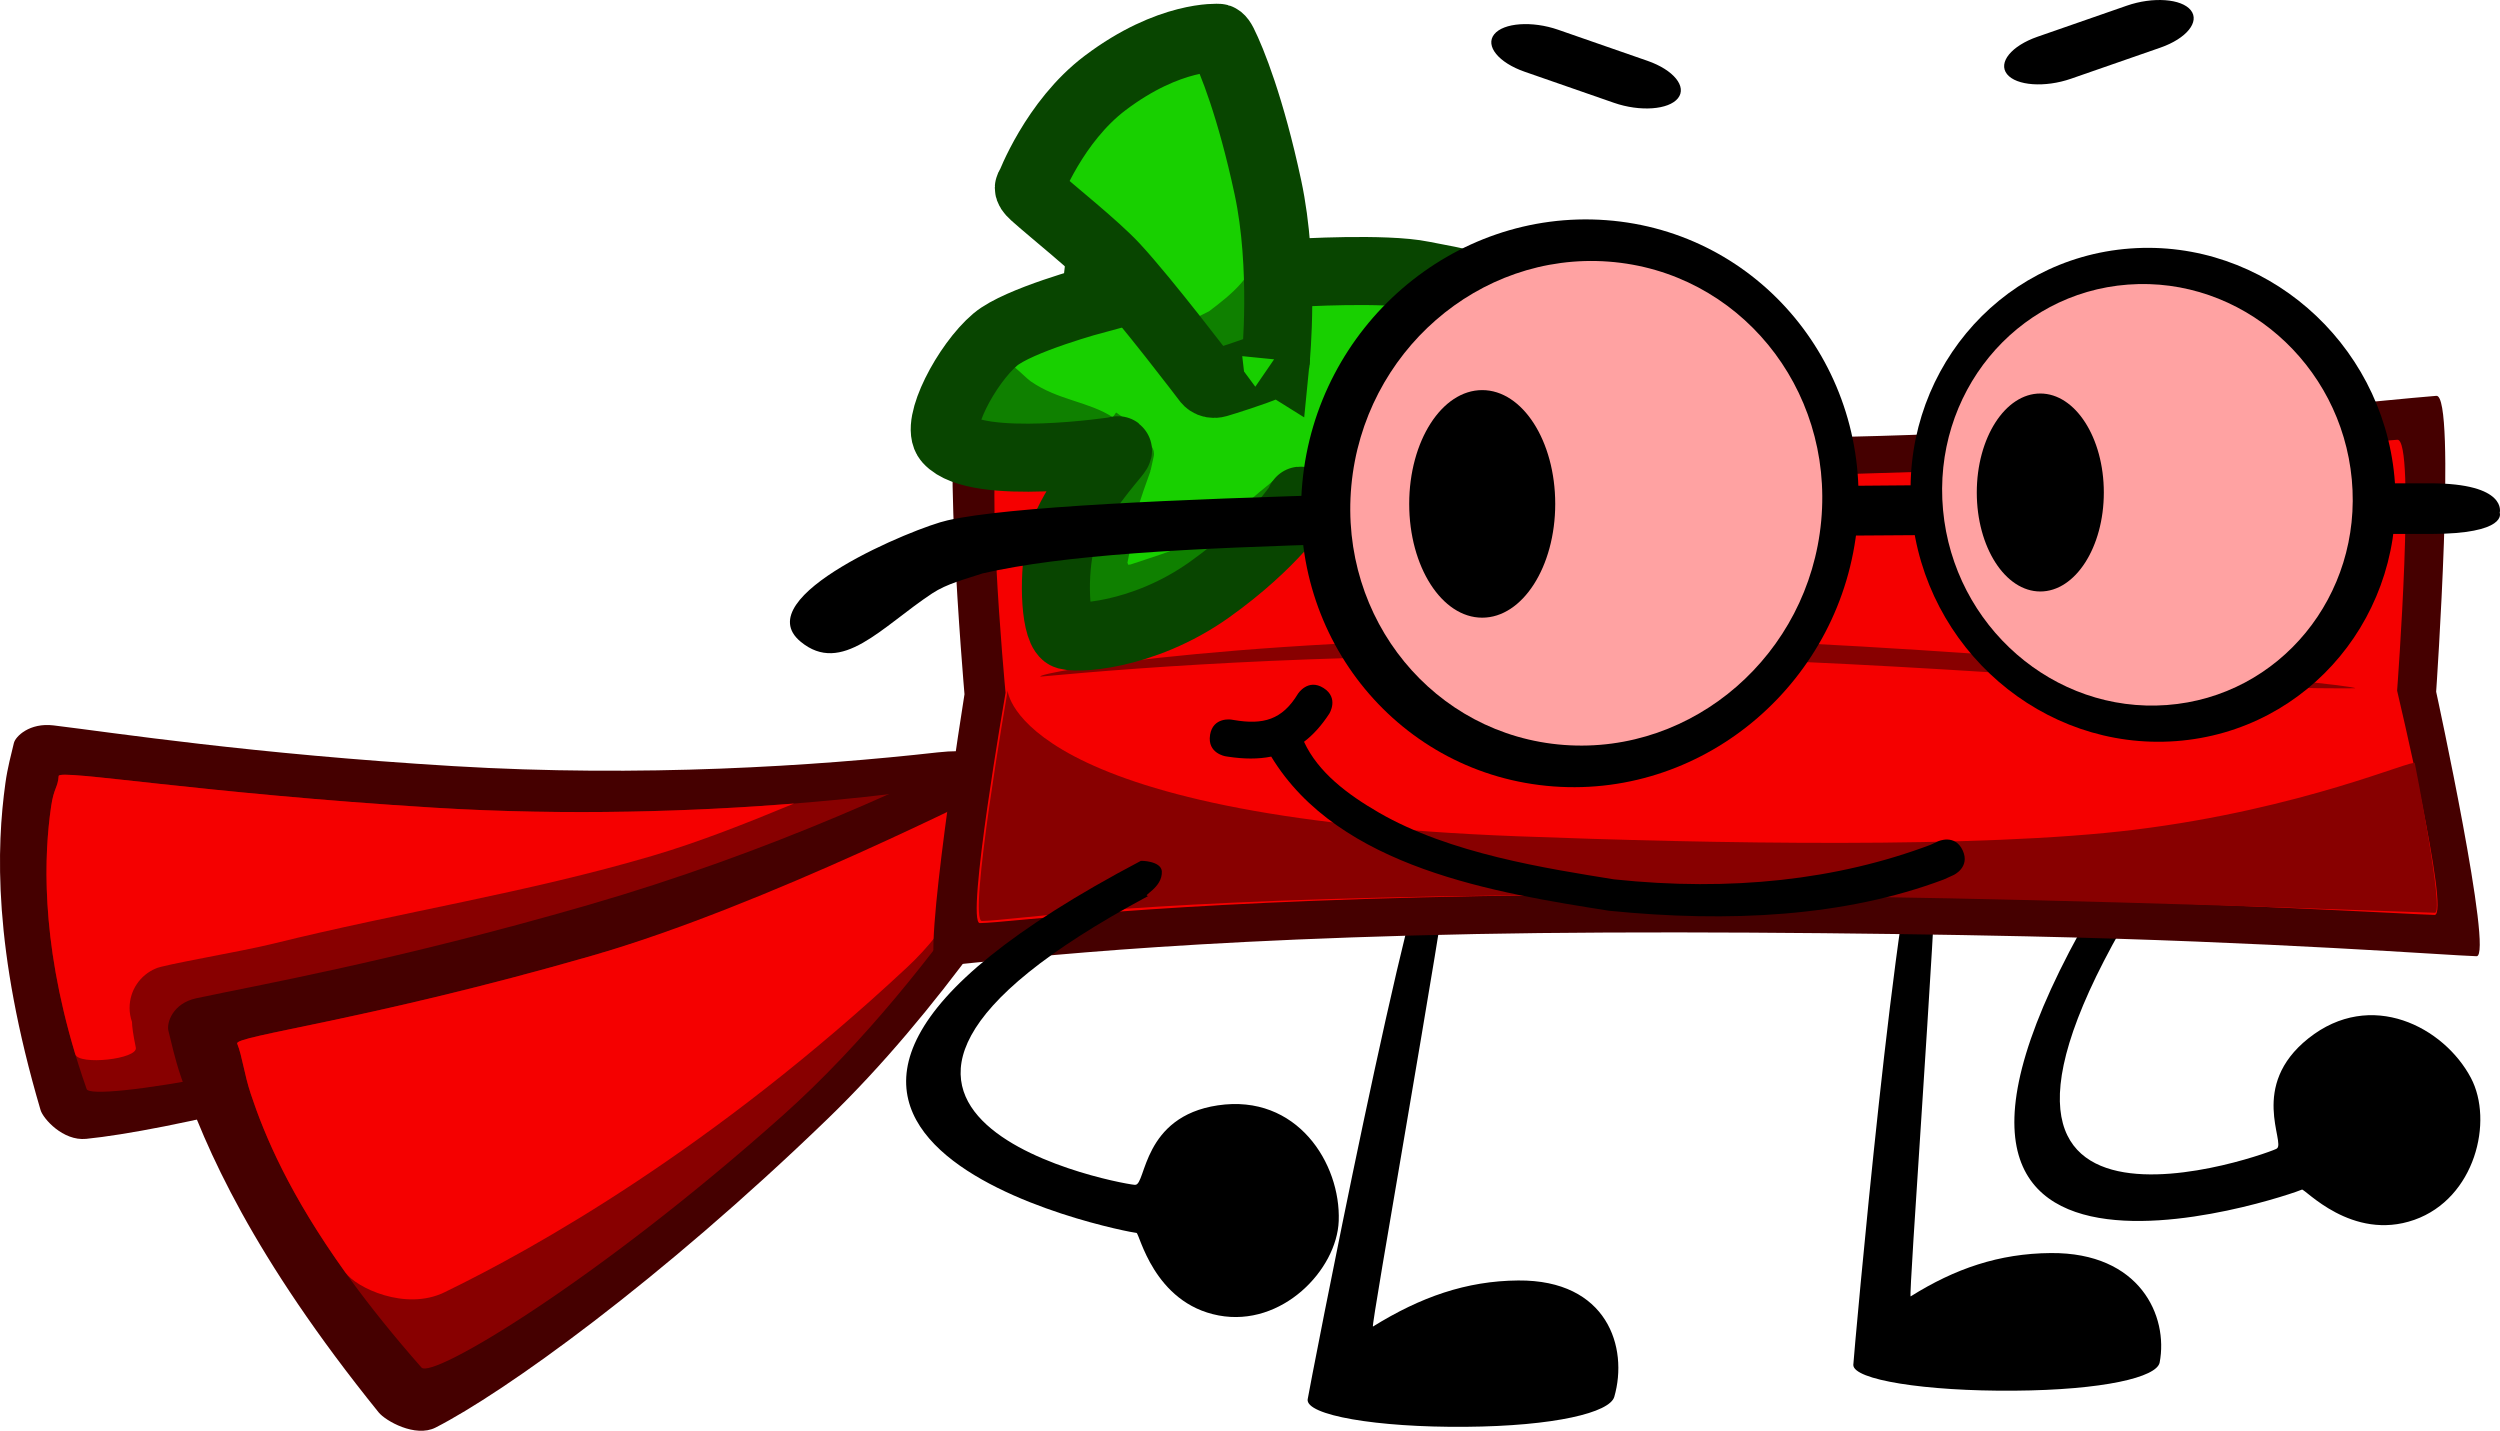
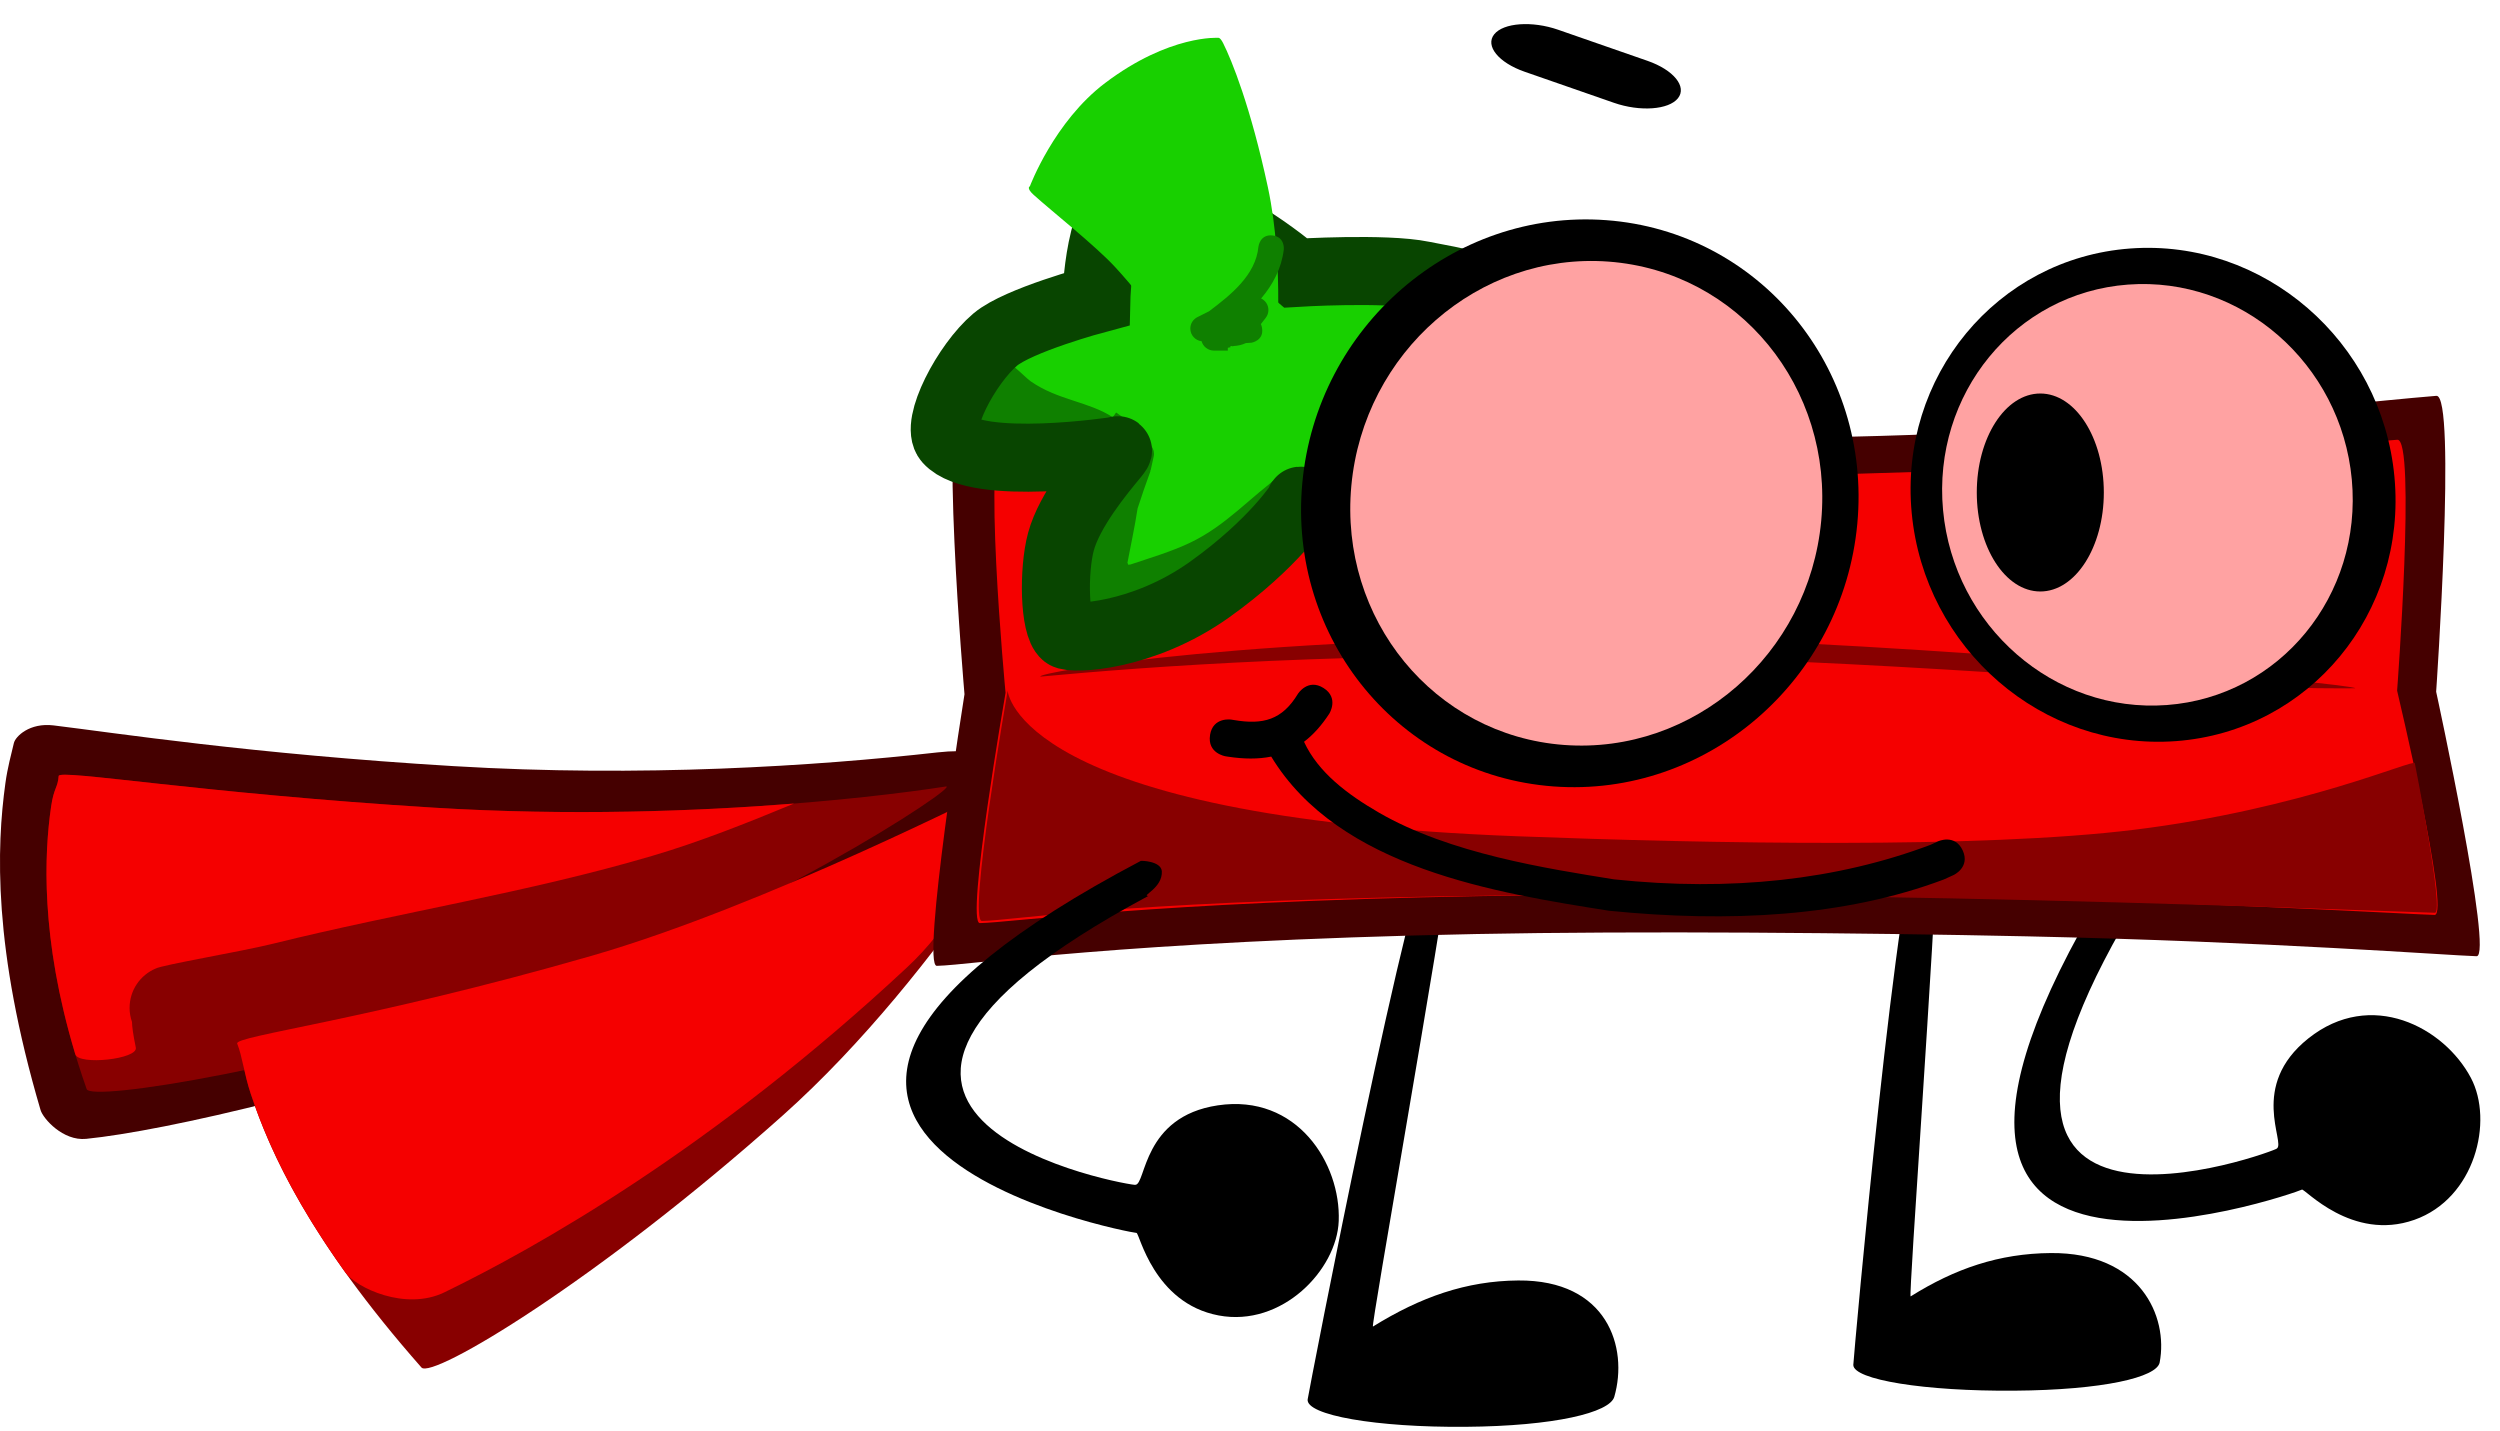
<svg xmlns="http://www.w3.org/2000/svg" version="1.1" width="146.961" height="84.107" viewBox="0,0,146.961,84.107">
  <g transform="translate(-166.52,-135.563)">
    <g data-paper-data="{&quot;isPaintingLayer&quot;:true}" fill-rule="nonzero" stroke-linejoin="miter" stroke-miterlimit="10" stroke-dasharray="" stroke-dashoffset="0" style="mix-blend-mode: normal">
      <g stroke="none" stroke-width="0" stroke-linecap="round">
        <path d="M223.493,183.111c-5.564,3.605 -14.278,8.591 -22.876,11.668c-13.25,4.741 -24.457,7.271 -29.033,7.731c-1.357,0.136 -2.53,-1.185 -2.68,-1.695c-2.801,-9.506 -2.588,-15.446 -2.065,-19.226c0.126,-0.91 0.339,-1.674 0.496,-2.343c0.094,-0.398 0.929,-1.211 2.332,-1.041c3.599,0.437 11.651,1.68 23.513,2.394c11.025,0.664 21.277,-0 28.464,-0.808c3.298,-0.371 5.883,0.707 1.849,3.321z" fill="#450000" />
        <path d="M222.113,181.797c1.036,-0.161 -11.53,8.1 -23.831,12.049c-14.25,4.575 -26.405,6.485 -26.667,5.739c-2.788,-7.929 -2.53,-13.601 -2.089,-16.621c0.161,-1.101 0.392,-1.088 0.443,-1.784c0.03,-0.417 8.368,1.021 22.072,1.863c13.37,0.821 25.362,-0.513 30.073,-1.246z" fill="#880000" />
        <path d="M174.137,194.806c0,0.291 0.05,0.571 0.142,0.831c0,0.26 0.079,0.808 0.225,1.508c0.142,0.681 -3.357,1.058 -3.557,0.394c-2.072,-6.864 -1.822,-11.822 -1.421,-14.576c0.161,-1.101 0.392,-1.088 0.443,-1.784c0.03,-0.417 8.368,1.021 22.072,1.863c7.954,0.488 15.42,0.214 21.156,-0.242c-2.769,1.144 -5.55,2.254 -8.342,3.076c-7.362,2.168 -14.837,3.318 -22.253,5.155c-1.917,0.475 -6.567,1.255 -6.936,1.47c-0.897,0.379 -1.527,1.268 -1.527,2.304z" fill="#f50000" />
      </g>
      <g stroke="none" stroke-width="0" stroke-linecap="round">
        <g data-paper-data="{&quot;index&quot;:null}">
-           <path d="M230.527,181.079c-3.345,5.741 -8.917,14.031 -15.346,20.246c-9.909,9.579 -19.037,16.103 -23.055,18.156c-1.192,0.609 -2.948,-0.398 -3.346,-0.89c-7.406,-9.169 -10.211,-15.568 -11.637,-19.774c-0.343,-1.013 -0.532,-1.899 -0.724,-2.666c-0.114,-0.456 0.251,-1.608 1.639,-1.906c3.563,-0.765 11.669,-2.192 23.046,-5.485c10.574,-3.06 19.76,-7.271 26.026,-10.587c2.876,-1.522 5.821,-1.257 3.396,2.906z" fill="#450000" />
          <path d="M228.581,180.15c0.88,-0.526 -6.613,12.568 -16.041,20.978c-10.921,9.743 -20.623,15.529 -21.244,14.824c-6.597,-7.493 -8.911,-12.7 -10.029,-16.068c-0.407,-1.228 -0.499,-2.216 -0.804,-2.975c-0.182,-0.454 7.667,-1.369 20.819,-5.156c12.832,-3.694 23.294,-9.213 27.299,-11.604z" fill="#880000" />
        </g>
        <path d="M181.267,199.885c-0.407,-1.228 -0.499,-2.216 -0.804,-2.975c-0.182,-0.454 7.667,-1.369 20.819,-5.156c10.25,-2.951 23.719,-9.869 23.658,-9.781c-0.029,0.042 -0.08,5.772 -5.094,10.451c-11.46,10.694 -21.893,16.533 -27.205,19.109c-2.288,1.11 -5.176,-0.271 -5.814,-1.161c-3.291,-4.592 -4.744,-8.03 -5.56,-10.488z" fill="#f50000" />
      </g>
      <path d="M301.837,205.494c-0.31,0.183 -29.208,10.346 -10.744,-19.053c-0.016,-0.001 1.003,-0.587 1.365,-0.098c0.558,0.838 -0.34,1.888 0.047,1.663c-14.566,23.572 7.999,15.142 7.857,15.073c0.532,-0.343 -1.652,-3.678 1.85,-6.471c3.682,-2.937 7.977,-0.667 9.557,2.315c1.347,2.543 0.248,7.086 -3.321,8.347c-3.677,1.298 -6.463,-1.863 -6.611,-1.776z" data-paper-data="{&quot;index&quot;:null}" fill="#000000" stroke="none" stroke-width="0" stroke-linecap="butt" />
      <path d="M243.391,217.819c0.048,-0.36 6.098,-31.759 7.759,-33.874c0.017,-0.022 1.026,-0.67 0.863,0.506c-0.93,6.709 -4.929,29.183 -4.786,29.094c2.798,-1.739 5.493,-2.686 8.54,-2.71c5.248,-0.042 6.484,3.942 5.648,6.84c-0.267,0.926 -3.499,1.721 -8.747,1.763c-5.248,0.042 -9.402,-0.683 -9.278,-1.619z" fill="#000000" stroke="none" stroke-width="0" stroke-linecap="butt" />
      <path d="M275.466,215.792c0.008,-0.339 2.63,-29.87 4.06,-31.859c0.015,-0.021 0.953,-0.63 0.918,0.476c-0.197,6.31 -1.742,27.447 -1.609,27.363c2.608,-1.636 5.2,-2.526 8.244,-2.549c5.244,-0.04 6.915,3.707 6.395,6.433c-0.166,0.871 -3.311,1.619 -8.554,1.658c-5.244,0.04 -9.477,-0.642 -9.455,-1.522z" fill="#000000" stroke="none" stroke-width="0" stroke-linecap="butt" />
      <g stroke="none" stroke-width="0">
        <path d="M265.735,161.317c21.09,0.141 37.114,-1.919 44.005,-2.485c1.194,-0.098 -0.012,17.394 -0.012,17.394c0,0 3.386,15.578 2.375,15.548c-1.667,-0.048 -12.052,-0.856 -26.447,-1.169c-9.658,-0.21 -22.876,-0.324 -32.394,-0.135c-20.888,0.416 -29.636,1.829 -31.672,1.87c-0.925,0.019 1.627,-15.968 1.627,-15.968c0,0 -1.555,-17.911 -0.056,-17.782c0,0 26.793,2.621 42.573,2.726z" fill="#450000" stroke-linecap="round" />
        <path d="M265.069,163.521c19.563,0.12 35.983,-1.627 42.375,-2.107c1.107,-0.083 -0.011,14.749 -0.011,14.749c0,0 3.141,13.209 2.203,13.184c-1.546,-0.041 -12.736,-0.726 -26.089,-0.991c-8.959,-0.178 -21.219,-0.275 -30.048,-0.114c-19.376,0.353 -27.49,1.551 -29.378,1.586c-0.858,0.016 1.509,-13.541 1.509,-13.541c0,0 -1.442,-15.188 -0.052,-15.078c0,0 24.853,2.222 39.49,2.312z" fill="#f50000" stroke-linecap="round" />
        <path d="M309.656,189.22c-1.546,-0.041 -15.179,-0.583 -28.532,-0.848c-8.959,-0.178 -21.219,-0.275 -30.048,-0.114c-19.376,0.353 -24.942,1.409 -26.831,1.444c-0.858,0.016 1.509,-13.541 1.509,-13.541c0,0 0.457,7.442 29.948,8.561c11.341,0.431 27.26,0.735 36.307,-0.385c9.89,-1.224 16.406,-4.178 16.464,-3.91c0,0 1.75,8.807 1.182,8.792z" fill="#880000" stroke-linecap="round" />
        <path d="M304.965,176.024c-11.508,0.073 -24.773,-1.535 -42.025,-1.857c-17.154,-0.321 -29.017,0.59 -35.252,1.17c-0.42,-0.227 13.067,-2.552 35.425,-2.279c14.714,0.179 42.233,2.739 41.852,2.967z" data-paper-data="{&quot;index&quot;:null}" fill="#880000" stroke-linecap="butt" />
      </g>
      <path d="M256.145,139.78c-1.533,-0.533 -2.334,-1.518 -1.79,-2.199v0c0.544,-0.681 2.228,-0.802 3.761,-0.269l5.252,1.827c1.533,0.533 2.334,1.518 1.79,2.199v0c-0.544,0.681 -2.228,0.802 -3.761,0.269z" fill="#000000" stroke="none" stroke-width="0" stroke-linecap="butt" />
-       <path d="M288.263,140.191c-1.533,0.533 -3.217,0.413 -3.761,-0.269v0c-0.544,-0.681 0.257,-1.666 1.79,-2.199l5.252,-1.827c1.533,-0.533 3.217,-0.413 3.761,0.269v0c0.544,0.681 -0.257,1.666 -1.79,2.199z" data-paper-data="{&quot;index&quot;:null}" fill="#000000" stroke="none" stroke-width="0" stroke-linecap="butt" />
      <path d="M237.651,178.769c0.173,-1.077 1.25,-0.904 1.25,-0.904l0.152,0.024c1.721,0.293 2.838,-0.006 3.766,-1.542c0,0 0.583,-0.922 1.505,-0.339c0.922,0.583 0.339,1.505 0.339,1.505c-0.455,0.698 -0.947,1.245 -1.487,1.655c0.832,1.803 2.562,3.097 4.389,4.156c4.174,2.421 9.892,3.293 13.831,3.931c6.884,0.727 13.116,0.038 18.618,-2.034l0.437,-0.203c0,0 0.992,-0.454 1.446,0.538c0.454,0.992 -0.538,1.446 -0.538,1.446l-0.575,0.261c-5.809,2.189 -12.618,2.547 -19.682,1.837c-6.607,-1.048 -15.869,-2.49 -19.854,-9.061c-0.759,0.154 -1.599,0.148 -2.539,0.005l-0.152,-0.024c0,0 -1.077,-0.173 -0.904,-1.25z" fill="#000000" stroke="none" stroke-width="0.5" stroke-linecap="butt" />
      <path d="M233.328,208.039c-0.36,0.002 -30.458,-5.695 0.259,-21.872c-0.014,-0.009 1.162,-0.005 1.23,0.6c0.062,1.005 -1.241,1.463 -0.793,1.463c-24.422,13.09 -0.672,17.111 -0.761,16.981c0.632,-0.03 0.414,-4.01 4.845,-4.671c4.659,-0.695 7.236,3.423 7.108,6.795c-0.109,2.876 -3.339,6.256 -7.058,5.556c-3.833,-0.721 -4.657,-4.853 -4.83,-4.852z" data-paper-data="{&quot;index&quot;:null}" fill="#000000" stroke="none" stroke-width="0" stroke-linecap="butt" />
      <g>
        <path d="M247.787,159.968c0,0 8.586,5.557 5.545,8.545c-0.511,0.502 -3.042,0.138 -5.711,-0.948c-1.613,-0.656 -3.646,-1.978 -4.462,-2.485c-0.292,-0.182 -0.191,-0.021 -0.191,-0.021c0,0 -1.519,2.436 -5.349,5.165c-3.95,2.814 -8.107,2.938 -8.469,2.653c-0.662,-0.521 -0.719,-3.77 -0.265,-5.465c0.5,-1.868 2.346,-4.095 3.147,-5.058c0.392,-0.471 0.119,-0.295 0.119,-0.295c0,0 -8.218,1.258 -9.909,-0.636c-0.791,-0.886 1.094,-4.472 2.784,-5.9c1.357,-1.146 5.943,-2.373 5.943,-2.373c0,0 0.138,-5.922 2.273,-6c4.076,-0.15 9.455,4.455 9.455,4.455c0,0 5.238,-0.323 7.446,0.132c1.85,0.381 4.466,0.634 4.918,2.414c0.19,0.75 -0.745,2.407 -2.612,3.689c-1.459,1.001 -3.39,1.658 -4.265,1.951c-0.584,0.195 -0.395,0.178 -0.395,0.178z" fill="#18d000" stroke="none" stroke-width="0" stroke-linecap="round" />
        <path d="M242.426,164.847c-0.402,0.326 -0.789,0.649 -1.171,0.966c0.695,-0.175 1.395,-0.255 2.11,-0.184l-0.902,1.54c-2.175,1.902 -4.799,2.734 -7.561,3.52c-0.748,0.213 -1.435,0.855 -2.206,0.756c-0.417,-0.054 -0.738,-0.316 -0.977,-0.719l-0.124,0.371c-0.094,0.306 -0.38,0.529 -0.717,0.529c-0.414,0 -0.75,-0.336 -0.75,-0.75v-0.909c0.001,-2.913 0.678,-5.085 1.889,-7.681c0,0 0.288,-0.618 0.904,-0.4l0.112,-0.13c0.138,-0.162 0.343,-0.266 0.573,-0.266c0.414,0 0.75,0.336 0.75,0.75c0,0.062 -0.007,0.121 -0.021,0.178l-0.178,0.802l-0.02,-0.004l0.007,0.055c-0.265,0.71 -0.509,1.445 -0.753,2.186c-0.162,1.071 -0.424,2.276 -0.601,3.219l0.031,-0.002l0.006,0.082c0.047,-0.002 0.094,-0.005 0.141,-0.008c1.182,-0.399 2.378,-0.744 3.508,-1.281c2.123,-1.008 3.54,-2.681 5.399,-4.015l0.452,-0.062c0.293,-0.529 0.898,-0.309 0.898,-0.309c0.594,0.217 1.196,0.403 1.802,0.569c1.762,0.029 3.501,-0.208 5.215,-0.027v-0.224h1c0.368,0 0.675,0.266 0.738,0.616c0.158,0.071 0.277,0.162 0.348,0.275c0.368,0.589 0.424,1.049 0.269,1.405l0.303,0.174c0,0 0.643,0.386 0.257,1.029c-0.386,0.643 -1.029,0.257 -1.029,0.257l-0.332,-0.214c-0.268,-0.104 -0.54,-0.2 -0.816,-0.29c-1.408,0.294 -3.275,0.133 -3.885,-0.064l-0.603,-0.341c0,0 -0.435,-0.261 -0.375,-0.712c-0.81,-0.088 -1.611,-0.243 -2.386,-0.456c-0.006,-0.001 -0.012,-0.001 -0.018,-0.002l-0.289,0.004c0,0 -0.372,0 -0.592,-0.262z" fill="#0f8000" stroke="none" stroke-width="0.5" stroke-linecap="butt" />
        <path d="M246.313,159.371c-0.494,-0.564 0.071,-1.058 0.071,-1.058c1.49,-1.303 3.307,-2.131 4.669,-3.579c0.396,-0.421 0.661,-1.67 1.348,-1.689c1.647,-0.045 1.661,1.581 1.369,2.529c-0.645,2.091 -3.075,3.879 -5.148,4.121l-0.646,0.242c-0.086,0.035 -0.181,0.054 -0.28,0.054c-0.279,0 -0.522,-0.152 -0.651,-0.378c-0.205,0.058 -0.478,0.048 -0.732,-0.242z" fill="#0f8000" stroke="none" stroke-width="0.5" stroke-linecap="butt" />
        <path d="M223.532,158.721c0.017,-0.012 0.035,-0.024 0.052,-0.035c-0.338,-0.637 -0.053,-1.318 1.514,-1.909c0.657,-0.248 1.565,0.892 2.015,1.204c1.609,1.116 3.377,1.173 4.82,2.107l0.198,-0.277l0.628,0.449c0.195,0.135 0.322,0.361 0.322,0.616c0,0.414 -0.336,0.75 -0.75,0.75h-0.909c-1.099,0 -2.11,-0.146 -3.061,-0.43l-0.837,0.223l-0.073,-0.273c-1.05,0.231 -1.792,-0.108 -3.443,-0.554l-0.651,-0.826c0,0 -0.436,-0.61 0.174,-1.046z" fill="#0f8000" stroke="none" stroke-width="0.5" stroke-linecap="butt" />
        <path d="M247.787,159.968c0,0 8.586,5.557 5.545,8.545c-0.511,0.502 -3.042,0.138 -5.711,-0.948c-1.613,-0.656 -3.646,-1.978 -4.462,-2.485c-0.292,-0.182 -0.191,-0.021 -0.191,-0.021c0,0 -1.519,2.436 -5.349,5.165c-3.95,2.814 -8.107,2.938 -8.469,2.653c-0.662,-0.521 -0.719,-3.77 -0.265,-5.465c0.5,-1.868 2.346,-4.095 3.147,-5.058c0.392,-0.471 0.119,-0.295 0.119,-0.295c0,0 -8.218,1.258 -9.909,-0.636c-0.791,-0.886 1.094,-4.472 2.784,-5.9c1.357,-1.146 5.943,-2.373 5.943,-2.373c0,0 0.138,-5.922 2.273,-6c4.076,-0.15 9.455,4.455 9.455,4.455c0,0 5.238,-0.323 7.446,0.132c1.85,0.381 4.466,0.634 4.918,2.414c0.19,0.75 -0.745,2.407 -2.612,3.689c-1.459,1.001 -3.39,1.658 -4.265,1.951c-0.584,0.195 -0.395,0.178 -0.395,0.178z" fill="none" stroke="#084500" stroke-width="4" stroke-linecap="round" />
      </g>
      <g>
        <path d="M241.514,156.695c0,0 0.16,0.12 -0.447,0.381c-0.833,0.357 -2.548,0.898 -2.983,1.024c-0.461,0.133 -0.66,-0.223 -0.66,-0.223c0,0 -3.539,-4.659 -5.365,-6.628c-1.168,-1.259 -3.682,-3.246 -4.768,-4.224c-0.471,-0.425 -0.23,-0.511 -0.23,-0.511c0,0 1.424,-3.807 4.423,-6.072c3.79,-2.863 6.668,-2.655 6.668,-2.655c0,0 0.1,-0.023 0.272,0.318c0.502,0.999 1.617,3.743 2.63,8.475c1.004,4.69 0.462,10.116 0.462,10.116z" fill="#18d000" stroke="none" stroke-width="0" stroke-linecap="round" />
        <path d="M238.966,155.906c-0.041,0.001 -0.081,0.001 -0.122,0l0.015,0.066l-0.163,0.036v0.164h-0.818c-0.345,0 -0.636,-0.233 -0.723,-0.55c-0.373,-0.043 -0.663,-0.36 -0.663,-0.745c0,-0.299 0.175,-0.558 0.429,-0.678l0.667,-0.334c1.272,-0.957 2.751,-2.127 2.908,-3.798c0,0 0.083,-0.745 0.828,-0.663c0.745,0.083 0.663,0.828 0.663,0.828c-0.14,1.132 -0.645,2.064 -1.333,2.876c0.253,0.12 0.429,0.379 0.429,0.678c0,0.176 -0.061,0.338 -0.162,0.466l-0.281,0.361c0.03,0.066 0.054,0.142 0.069,0.232c0.123,0.74 -0.616,0.863 -0.616,0.863l-0.333,0.022c-0.229,0.109 -0.475,0.161 -0.73,0.174c-0.015,0.01 -0.03,0.02 -0.046,0.03z" fill="#0f8000" stroke="none" stroke-width="0.5" stroke-linecap="butt" />
-         <path d="M241.514,156.695c0,0 0.16,0.12 -0.447,0.381c-0.833,0.357 -2.548,0.898 -2.983,1.024c-0.461,0.133 -0.66,-0.223 -0.66,-0.223c0,0 -3.539,-4.659 -5.365,-6.628c-1.168,-1.259 -3.682,-3.246 -4.768,-4.224c-0.471,-0.425 -0.23,-0.511 -0.23,-0.511c0,0 1.424,-3.807 4.423,-6.072c3.79,-2.863 6.668,-2.655 6.668,-2.655c0,0 0.1,-0.023 0.272,0.318c0.502,0.999 1.617,3.743 2.63,8.475c1.004,4.69 0.462,10.116 0.462,10.116z" fill="none" stroke="#084500" stroke-width="4" stroke-linecap="round" />
      </g>
-       <path d="M213.585,173.284c-3.205,-2.645 6.788,-6.735 8.64,-7.134c3.553,-0.802 13.461,-1.242 24.006,-1.532c23.33,-0.643 54.435,-0.644 63.132,-0.644c4.595,0 4.103,1.732 4.103,1.732c0,0 0.492,1.246 -4.103,1.246c-8.76,0 -39.877,-0.076 -63.267,0.564c-9.972,0.273 -17.074,0.669 -21.814,1.754c-0.996,0.337 -2.076,0.589 -2.97,1.18c-2.974,1.965 -5.309,4.831 -7.727,2.835z" fill="#000000" stroke="none" stroke-width="0" stroke-linecap="butt" />
      <g stroke="none" stroke-width="0" stroke-linecap="butt">
        <path d="M260.938,148.505c9.009,0.667 15.618,8.66 14.762,17.852c-0.856,9.192 -8.853,16.103 -17.861,15.436c-9.009,-0.667 -15.618,-8.66 -14.762,-17.852c0.856,-9.192 8.853,-16.103 17.861,-15.436z" fill="#000000" />
        <path d="M245.958,164.117c0.725,-7.846 7.496,-13.745 15.123,-13.175c7.627,0.569 13.223,7.391 12.498,15.237c-0.725,7.846 -7.496,13.745 -15.123,13.175c-7.627,-0.569 -13.223,-7.391 -12.498,-15.237z" fill="#ffa2a2" />
        <path d="M307.276,163.599c0.745,7.996 -5.005,14.949 -12.841,15.53c-7.837,0.58 -14.793,-5.431 -15.538,-13.428c-0.745,-7.996 5.005,-14.949 12.841,-15.53c7.837,-0.58 14.793,5.431 15.538,13.428z" fill="#000000" />
        <path d="M304.77,163.753c0.63,6.825 -4.237,12.76 -10.873,13.255c-6.635,0.495 -12.525,-4.636 -13.156,-11.461c-0.63,-6.825 4.237,-12.76 10.873,-13.255c6.635,-0.495 12.525,4.636 13.156,11.461z" fill="#ffa2a2" />
      </g>
-       <path d="M253.651,158.495c2.371,0 4.292,2.995 4.292,6.689c0,3.694 -1.922,6.689 -4.292,6.689c-2.371,0 -4.292,-2.995 -4.292,-6.689c0,-3.694 1.922,-6.689 4.292,-6.689z" fill="#000000" stroke="none" stroke-width="0" stroke-linecap="butt" />
      <path d="M290.192,164.514c0,3.214 -1.672,5.819 -3.734,5.819c-2.062,0 -3.734,-2.605 -3.734,-5.819c0,-3.214 1.672,-5.819 3.734,-5.819c2.062,0 3.734,2.605 3.734,5.819z" fill="#000000" stroke="none" stroke-width="0" stroke-linecap="butt" />
    </g>
  </g>
</svg>